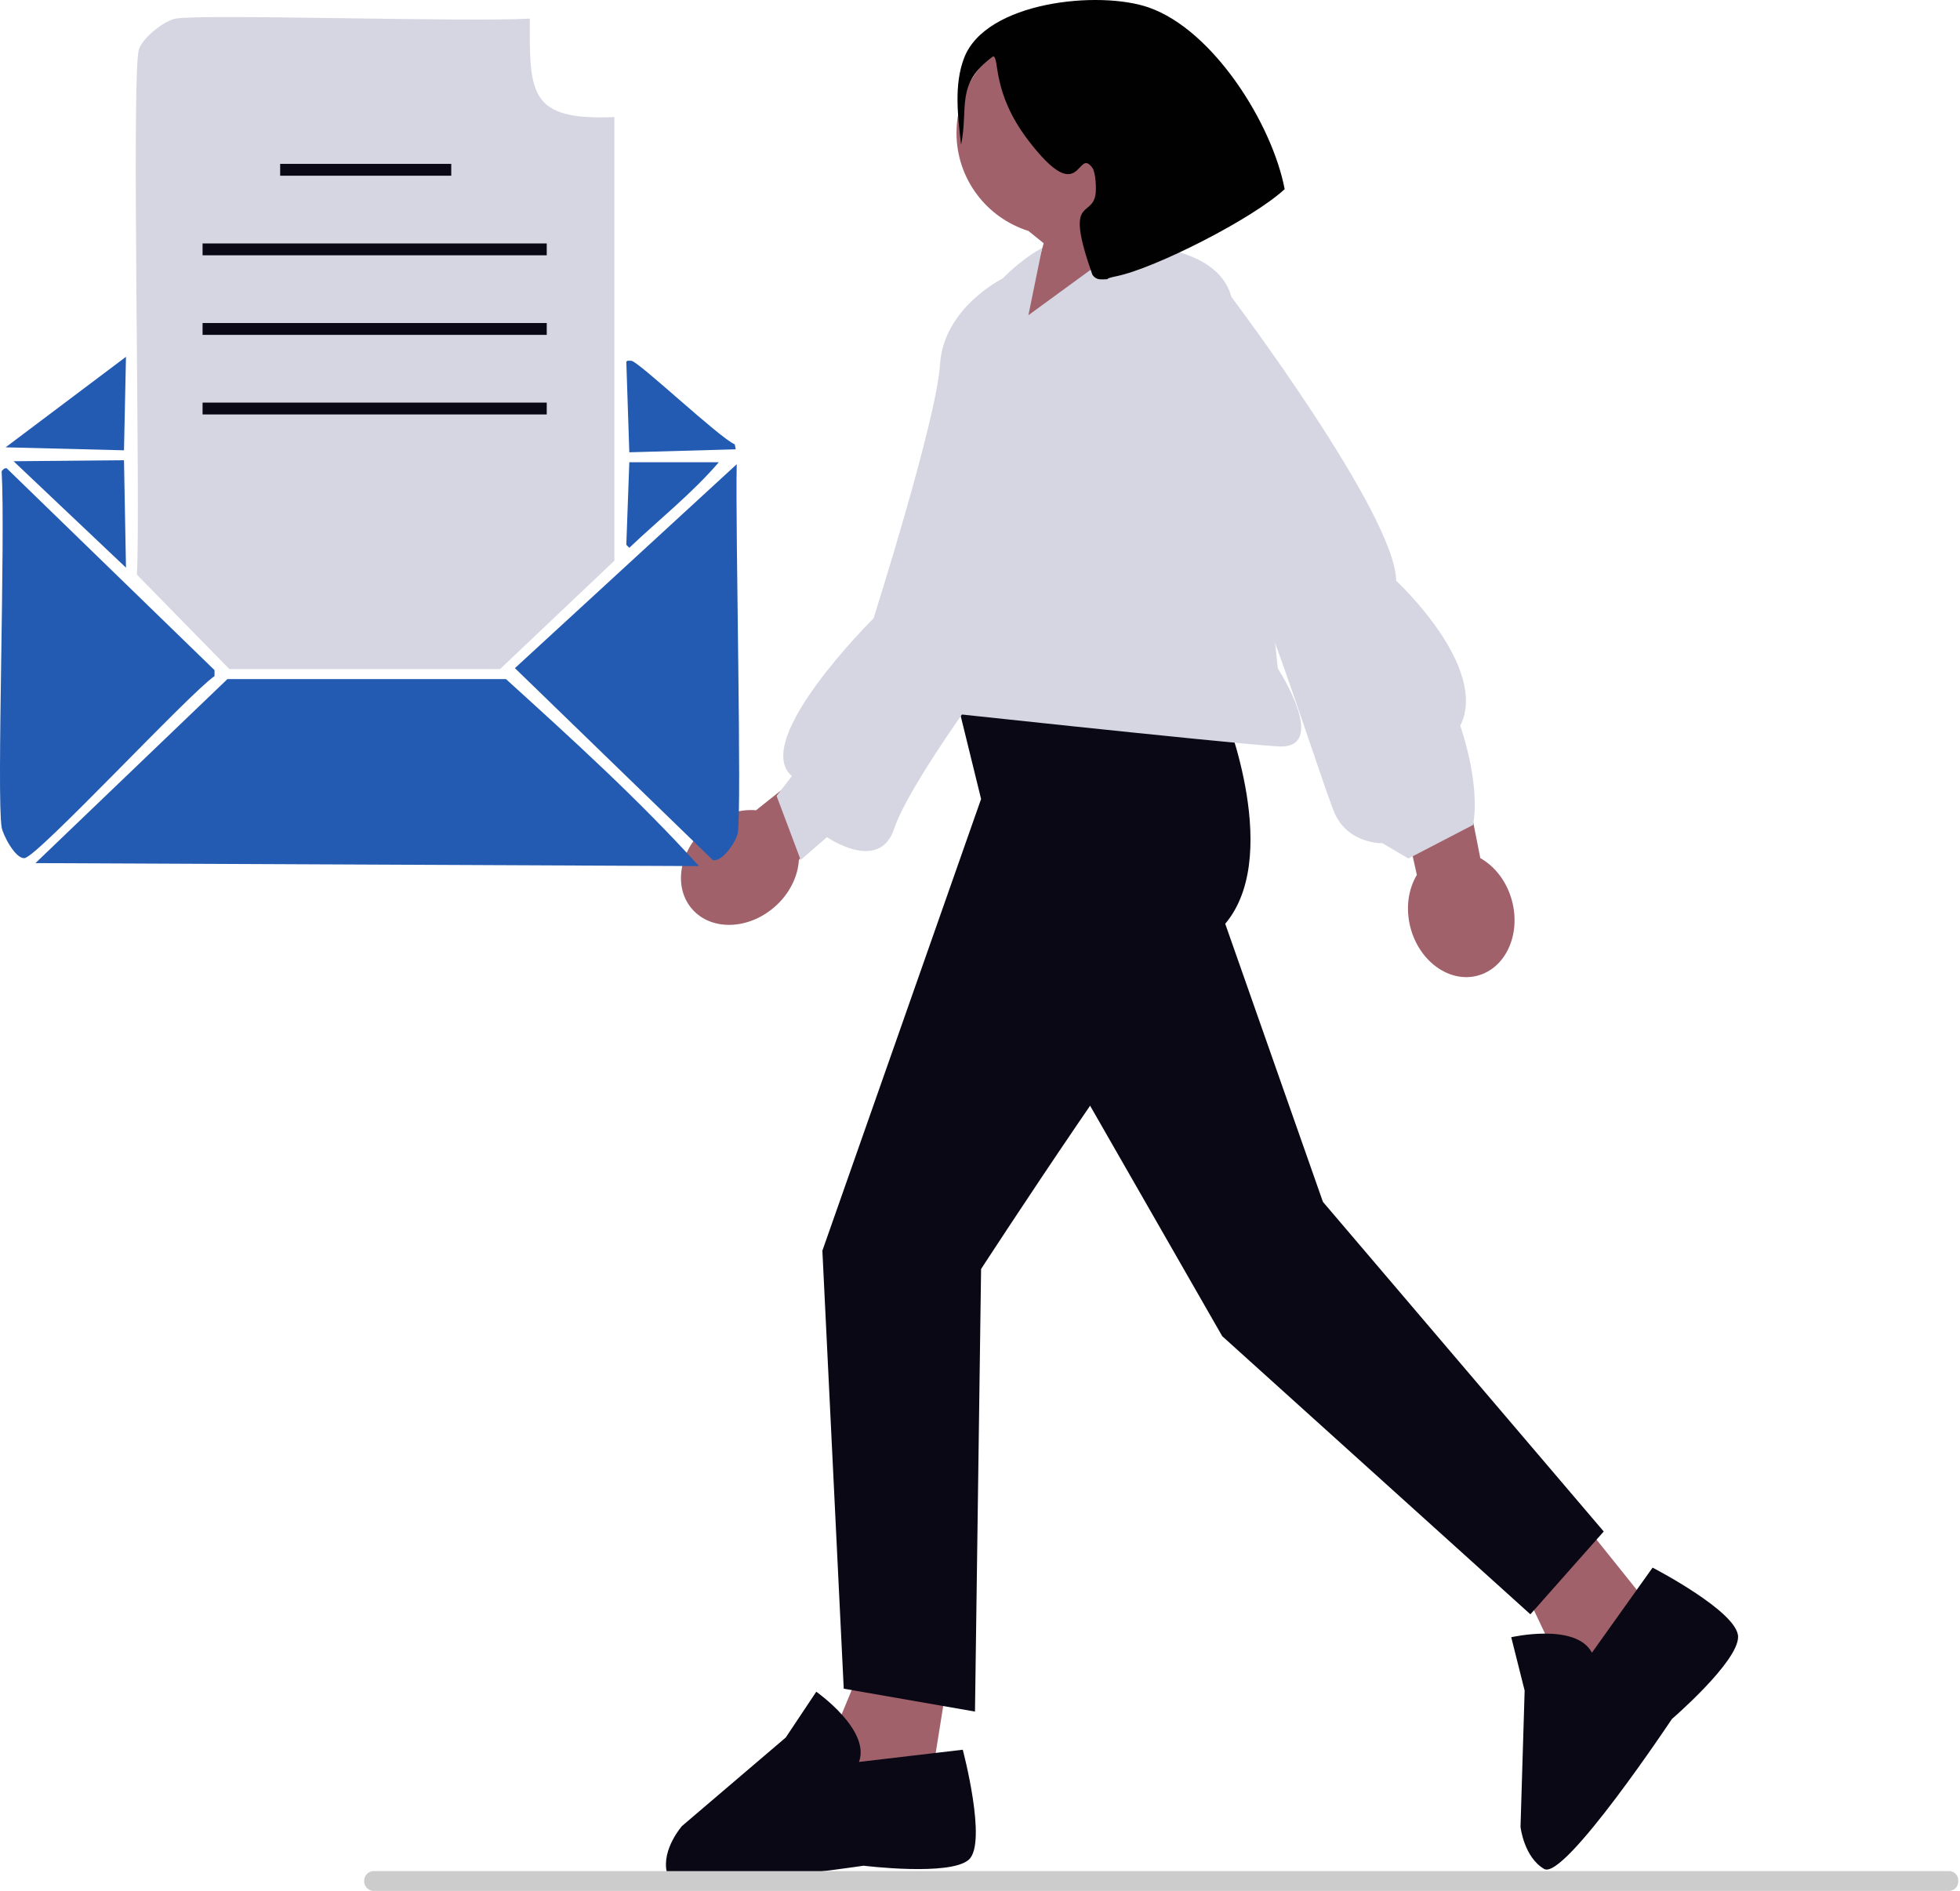
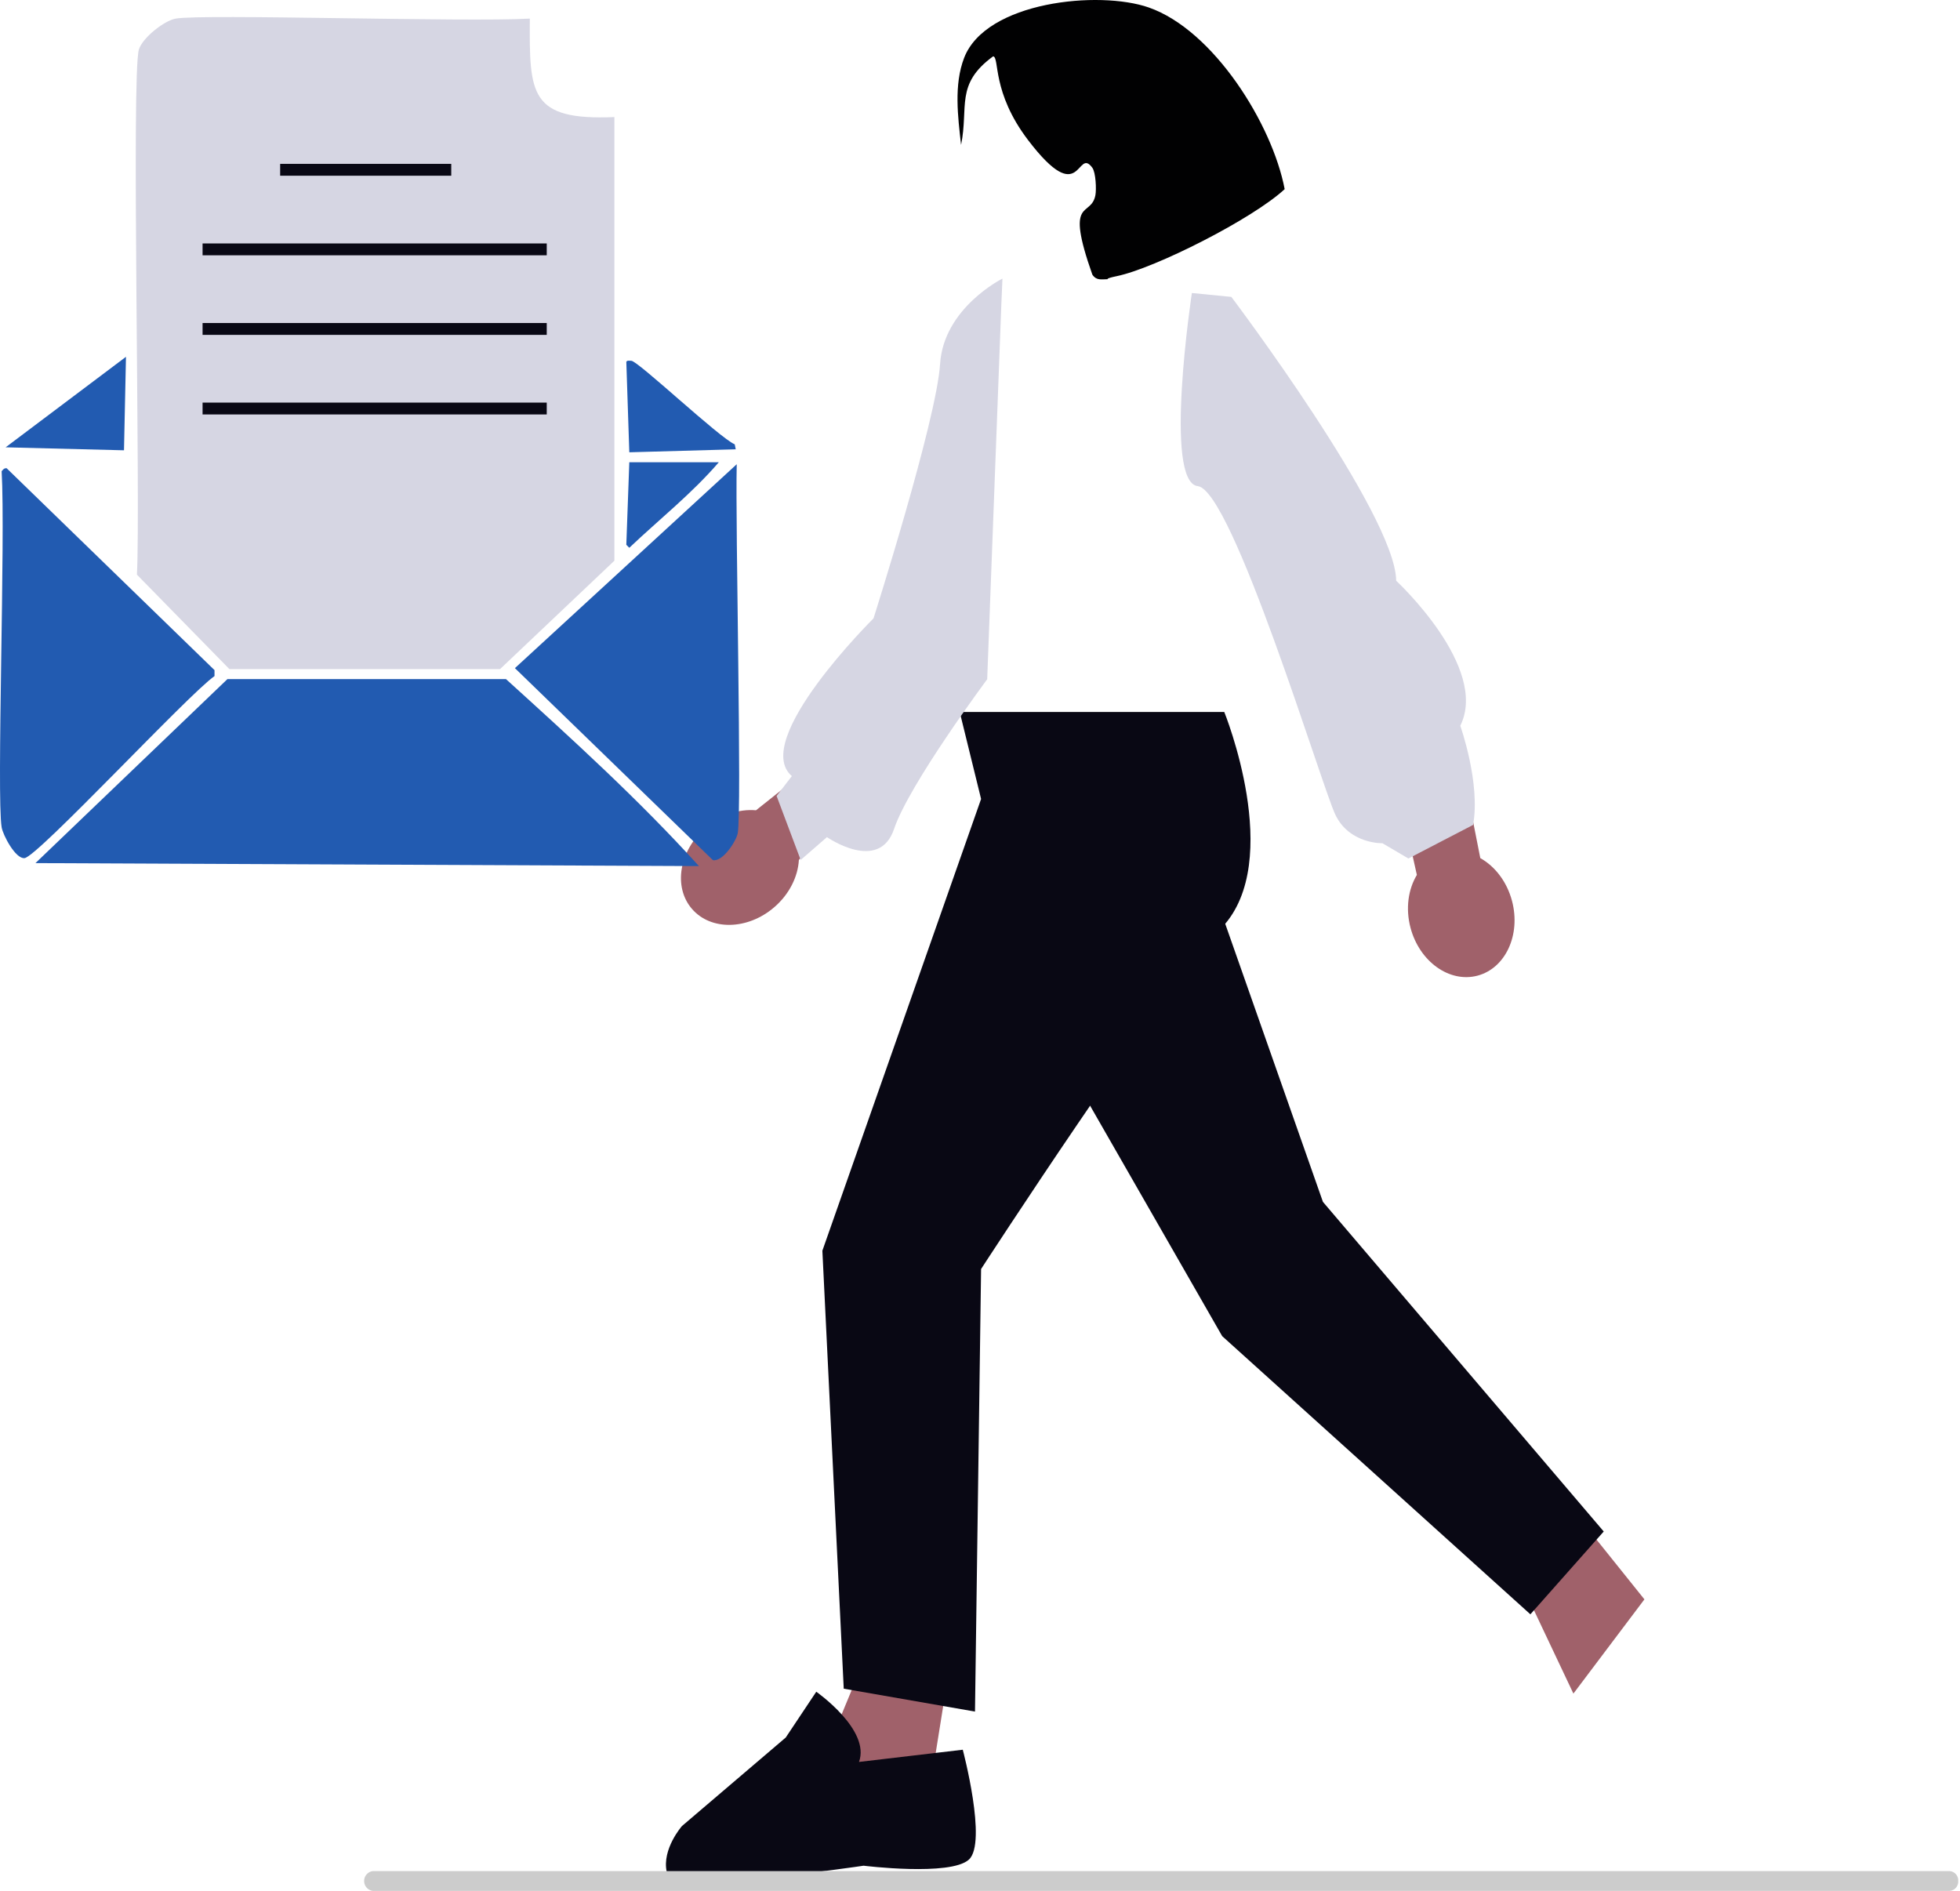
<svg xmlns="http://www.w3.org/2000/svg" width="767" height="740" viewBox="0 0 767 740" fill="none">
  <g clip-path="url(#clip0_66_50)">
    <path d="M579.279 335.801L564.96 263.23L540.217 278.522L554.456 342.384C551.086 347.984 549.963 355.499 551.972 363.073C555.486 376.326 567.226 384.711 578.193 381.803C589.16 378.895 595.203 365.794 591.688 352.542C589.68 344.968 584.981 338.996 579.279 335.801Z" fill="#A0616A" />
    <path d="M312.623 336.527L342.145 303.54L347.038 276.342L295.843 317.086C289.333 316.506 282.084 318.785 276.152 323.905C265.773 332.863 263.369 347.088 270.783 355.678C278.196 364.267 292.62 363.968 302.999 355.01C308.931 349.89 312.244 343.052 312.623 336.527Z" fill="#A0616A" />
-     <path d="M454.642 52.035C454.642 29.851 436.657 11.867 414.473 11.867C392.288 11.867 374.304 29.851 374.304 52.035C374.304 70.027 386.134 85.254 402.438 90.368L408.427 95.193L397.675 132.824L410.204 141.687L449.79 108.698C449.79 108.698 441.238 97.805 436.652 85.523C447.492 78.329 454.642 66.019 454.642 52.035Z" fill="#A0616A" />
    <path d="M370.188 660.83L365.412 690.69L319.428 694.87L339.446 646.497L370.188 660.83Z" fill="#A0616A" />
    <path d="M624.59 602.281L643.504 625.874L615.715 662.749L593.323 615.429L624.59 602.281Z" fill="#A0616A" />
    <path d="M375.565 278.624H479.092C479.092 278.624 502.715 336.755 478.283 362.829C453.851 388.903 383.926 496.601 383.926 496.601L381.537 669.787L330.178 660.829L321.818 489.434L383.926 312.664L375.565 278.624Z" fill="#090814" />
    <path d="M471.117 337.747L517.698 470.324L627.582 599.318L598.881 631.725L478.283 522.877L407.217 398.907" fill="#090814" />
    <path d="M336.15 689.495L376.759 684.717C376.759 684.717 386.428 721.128 379.148 727.716C371.868 734.303 337.941 730.104 337.941 730.104C337.941 730.104 262.832 741.435 260.903 732.493C258.975 723.551 266.875 714.577 266.875 714.577L307.484 679.94L319.428 662.024C319.428 662.024 340.751 676.942 336.15 689.495Z" fill="#090814" />
-     <path d="M622.965 646.751L646.702 613.457C646.702 613.457 680.17 630.75 680.161 640.568C680.152 650.386 654.254 672.7 654.254 672.7C654.254 672.7 612.199 735.955 604.279 731.378C596.359 726.801 595.017 714.92 595.017 714.92L596.632 661.57L591.382 640.688C591.382 640.688 616.755 634.911 622.965 646.751Z" fill="#090814" />
-     <path d="M407.814 97.077L402.439 123.353L440.062 95.882C440.062 95.882 476.282 94.794 481.866 116.187C487.45 137.58 500.03 261.558 500.03 261.558C500.03 261.558 520.674 293.383 500.03 292.088C479.386 290.793 354.545 277.263 354.545 277.263L377.601 134.926C377.601 134.926 383.137 118.092 392.286 109.021C401.436 99.949 407.814 97.077 407.814 97.077Z" fill="#D6D6E3" />
    <path d="M466.413 114.658L481.866 116.187C481.866 116.187 546.142 201.369 546.364 227.265C546.364 227.265 582.867 261.077 571.446 283.999C571.446 283.999 579.445 306.458 576.455 322.817L551.141 335.955L540.989 329.983C540.989 329.983 527.934 330.352 522.476 318.636C517.018 306.92 482.261 191.827 468.728 190.239C455.195 188.651 466.413 114.658 466.413 114.658Z" fill="#D6D6E3" />
    <path d="M391.846 119.277L392.287 109.021C392.287 109.021 369.259 120.467 367.876 142.463C366.493 164.459 341.826 241.994 341.826 241.994C341.826 241.994 293.574 289.741 309.874 303.706L303.902 311.47L313.324 336.533L323.61 327.594C323.61 327.594 344.031 341.795 349.886 324.358C355.741 306.92 386.315 265.81 386.315 265.81L391.846 119.277Z" fill="#D6D6E3" />
    <path d="M376.093 56.694C379.127 41.85 373.672 32.965 388.636 22.05C391.254 22.42 387.945 35.994 402.375 54.903C423.35 82.389 421.26 57.187 427.462 65.654C428.809 67.492 429.099 74.124 428.657 76.406C426.908 85.421 416.561 76.618 427.462 107.467C429.084 109.866 430.996 109.283 433.435 109.259C433.624 109.257 432.387 109.021 437.019 108.064C452.01 104.968 490.195 85.659 502.725 74.017C497.864 48.528 474.892 11.802 449.563 2.936C430.112 -3.873 385.796 0.553 377.287 22.647C373.229 33.187 374.849 45.68 376.093 56.694Z" fill="#010102" />
    <path d="M207.337 7.279C182.126 8.719 79.551 5.373 68.762 7.279C64.208 8.083 55.767 14.813 54.36 19.346C51.313 29.16 55.075 197.39 53.581 224.872L89.782 261.851H195.66L240.424 219.423V45.815C207.234 47.213 207.15 36.818 207.337 7.279Z" fill="#D6D6E3" />
    <path d="M197.995 265.744H89.004L13.878 337.756L273.511 338.924C250.066 312.999 223.908 289.252 197.995 265.744Z" fill="#225BB1" />
    <path d="M288.302 181.665L201.498 261.462L278.96 336.589C282.856 337.382 288.146 329.048 288.692 326.079C290.364 316.973 287.715 206.119 288.302 181.665Z" fill="#225BB1" />
    <path d="M2.589 183.222C1.519 183.203 1.285 183.716 0.643 184.389C2.175 210.588 -1.386 311.361 0.643 323.743C1.138 326.767 6.039 336.165 9.596 335.81C14.719 335.298 73.845 271.559 83.943 264.576V262.24L2.589 183.222Z" fill="#225BB1" />
-     <path d="M48.521 180.108L5.314 180.497L49.3 222.147L48.521 180.108Z" fill="#225BB1" />
    <path d="M49.3 139.625L2.2 175.048L48.521 176.215L49.3 139.625Z" fill="#225BB1" />
    <path d="M247.041 141.182C246.239 141.182 245.485 140.943 245.095 141.571L246.263 176.994L287.913 175.826L287.524 173.88C281.495 171.328 249.643 141.184 247.041 141.182Z" fill="#225BB1" />
    <path d="M281.296 180.886H246.263L245.095 213.194L246.263 214.362C257.914 203.303 270.776 193.132 281.296 180.886Z" fill="#225BB1" />
    <path d="M109.634 64.128H176.586V68.763H109.634V64.128Z" fill="#090814" />
    <path d="M79.273 157.549H213.955V162.184H79.273V157.549Z" fill="#090814" />
    <path d="M79.273 126.409H213.955V131.044H79.273V126.409Z" fill="#090814" />
    <path d="M79.273 95.269H213.955V99.903H79.273V95.269Z" fill="#090814" />
    <path d="M145.887 739.966H762.959C764.959 739.813 766.436 738.075 766.307 736.076C766.436 734.098 764.959 732.359 762.959 732.207H145.887C144.125 732.423 142.735 733.815 142.518 735.575C142.236 737.727 143.734 739.682 145.887 739.966Z" fill="#CCCCCC" />
  </g>
  <defs>
    <clipPath id="clip0_66_50">
      <rect width="766.314" height="739.966" fill="white" transform="matrix(-1 0 0 1 766.314 0)" />
    </clipPath>
  </defs>
</svg>